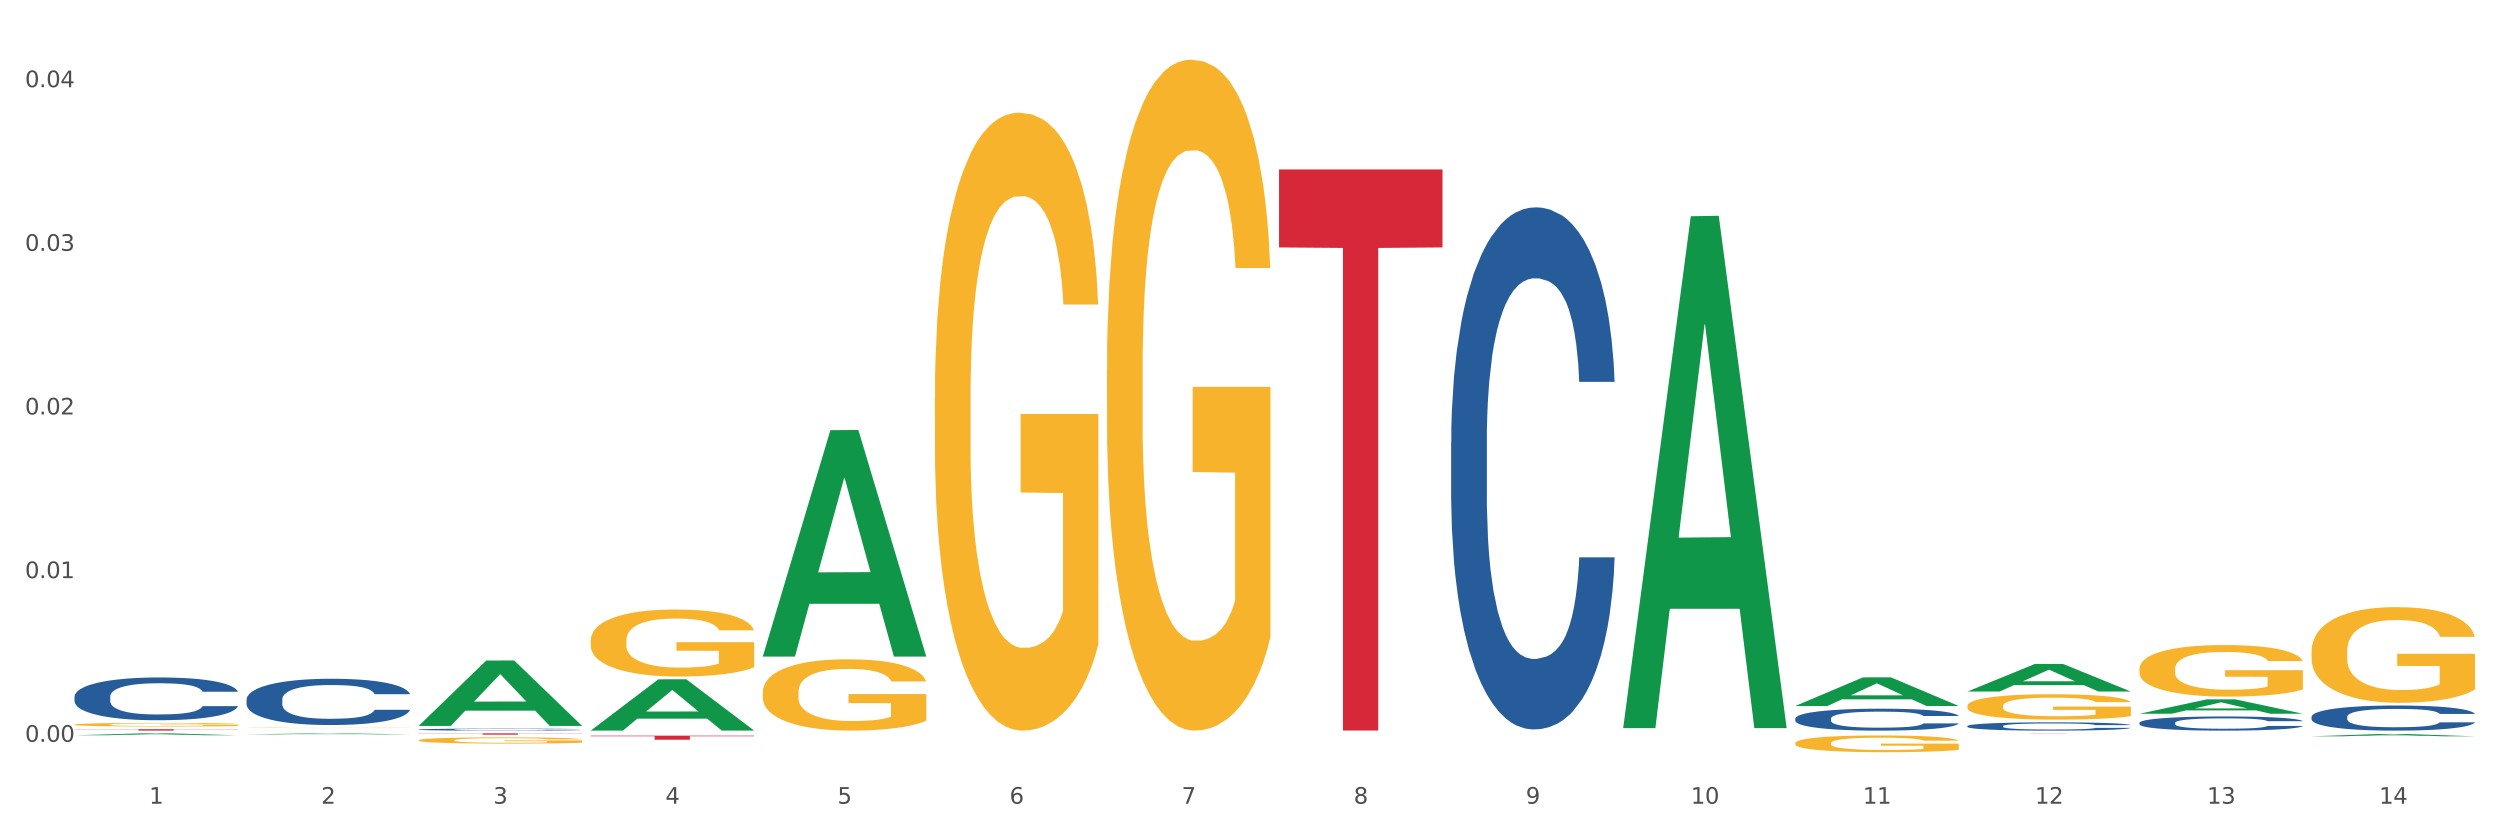
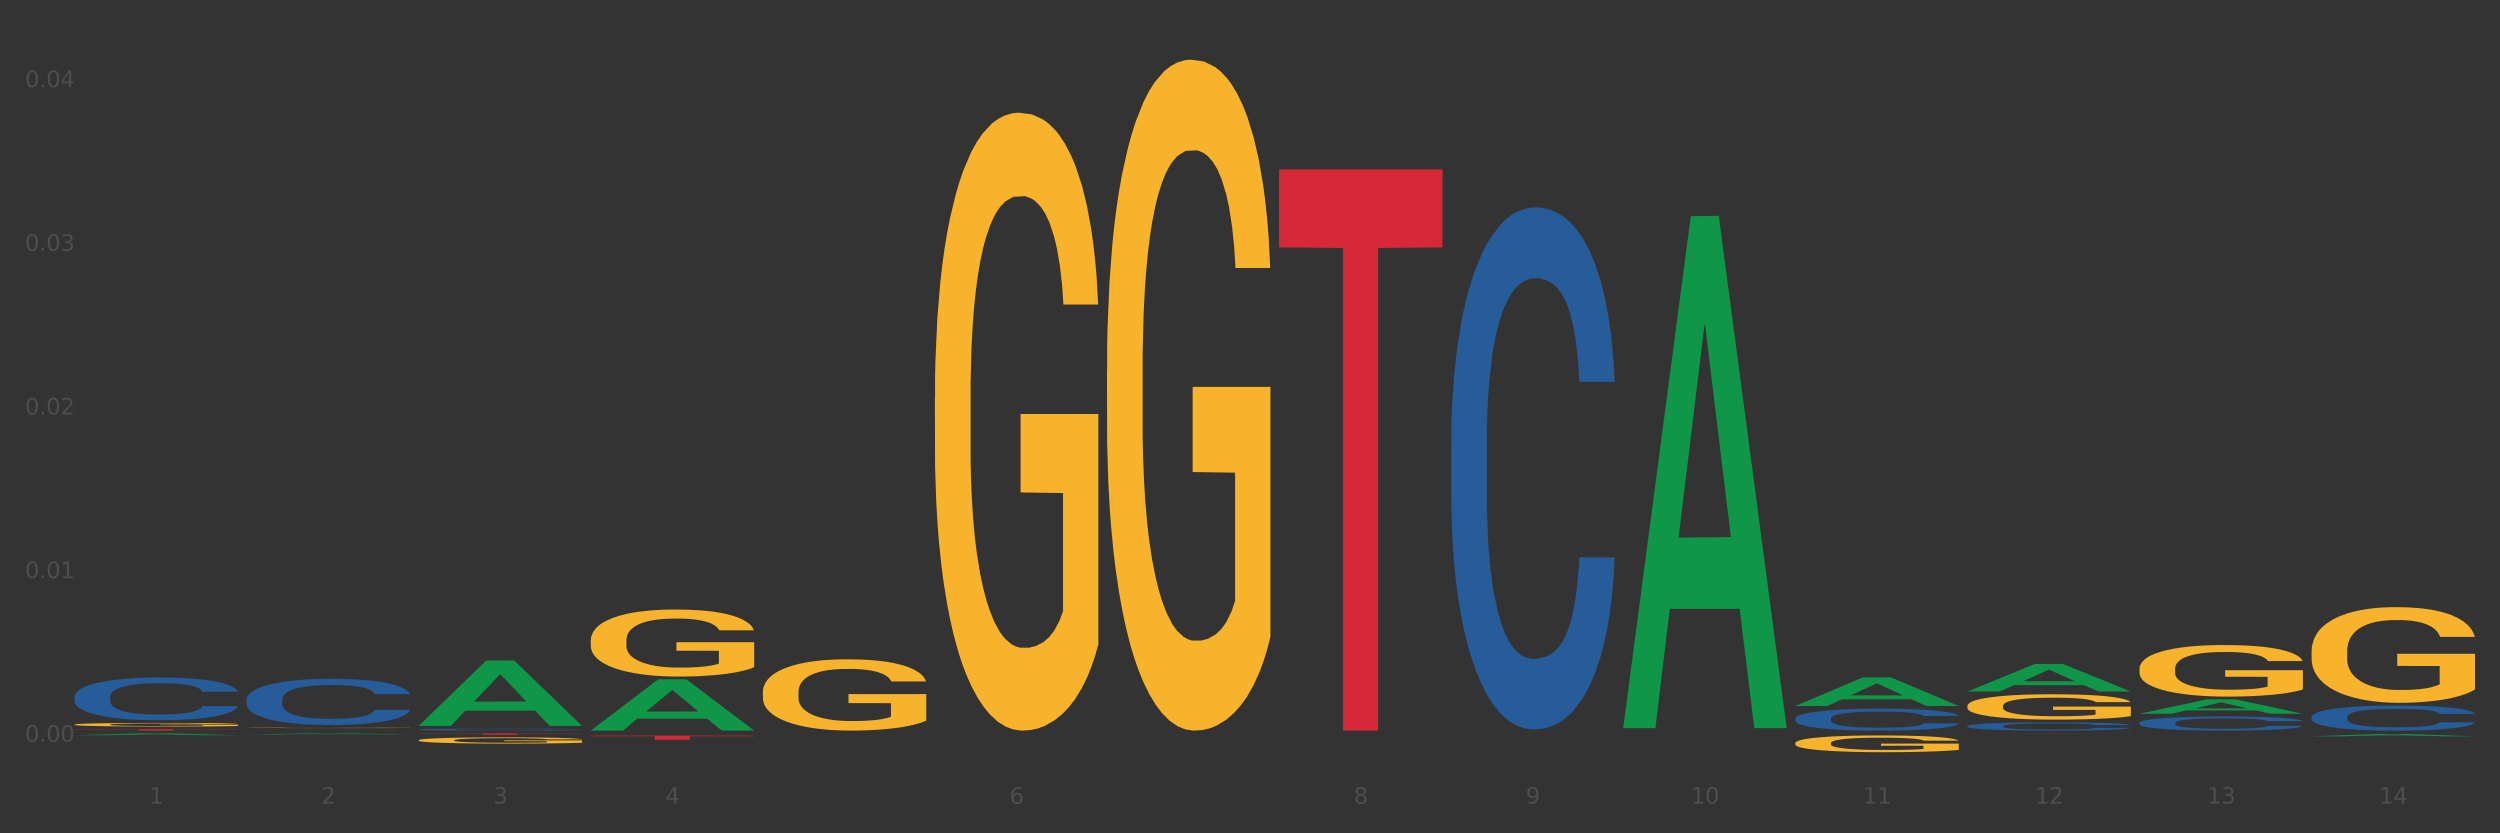
<svg xmlns="http://www.w3.org/2000/svg" xmlns:xlink="http://www.w3.org/1999/xlink" width="1080pt" height="360pt" viewBox="0 0 1080 360" version="1.1">
  <rect x="0" y="0" width="1080" height="360" fill="#333333" stroke="none" />
  <defs>
    <style type="text/css">*{stroke-linejoin: round; stroke-linecap: butt}</style>
  </defs>
  <g id="figure_1">
    <g id="patch_1">
-       <path d="M 0 360  L 1080 360  L 1080 0  L 0 0  z " style="fill: #ffffff; stroke: #ffffff; stroke-linejoin: miter" />
-     </g>
+       </g>
    <g id="axes_1">
      <g id="matplotlib.axis_1">
        <g id="xtick_1">
          <g id="text_1">
            <g style="fill: #4d4d4d" transform="translate(64.432 347.204) scale(0.096 -0.096)">
              <defs>
                <path id="DejaVuSans-31" d="M 794 531  L 1825 531  L 1825 4091  L 703 3866  L 703 4441  L 1819 4666  L 2450 4666  L 2450 531  L 3481 531  L 3481 0  L 794 0  L 794 531  z " transform="scale(0.016)" />
              </defs>
              <use xlink:href="#DejaVuSans-31" />
            </g>
          </g>
        </g>
        <g id="xtick_2">
          <g id="text_2">
            <g style="fill: #4d4d4d" transform="translate(138.771 347.204) scale(0.096 -0.096)">
              <defs>
                <path id="DejaVuSans-32" d="M 1228 531  L 3431 531  L 3431 0  L 469 0  L 469 531  Q 828 903 1448 1529  Q 2069 2156 2228 2338  Q 2531 2678 2651 2914  Q 2772 3150 2772 3378  Q 2772 3750 2511 3984  Q 2250 4219 1831 4219  Q 1534 4219 1204 4116  Q 875 4013 500 3803  L 500 4441  Q 881 4594 1212 4672  Q 1544 4750 1819 4750  Q 2544 4750 2975 4387  Q 3406 4025 3406 3419  Q 3406 3131 3298 2873  Q 3191 2616 2906 2266  Q 2828 2175 2409 1742  Q 1991 1309 1228 531  z " transform="scale(0.016)" />
              </defs>
              <use xlink:href="#DejaVuSans-32" />
            </g>
          </g>
        </g>
        <g id="xtick_3">
          <g id="text_3">
            <g style="fill: #4d4d4d" transform="translate(213.109 347.204) scale(0.096 -0.096)">
              <defs>
                <path id="DejaVuSans-33" d="M 2597 2516  Q 3050 2419 3304 2112  Q 3559 1806 3559 1356  Q 3559 666 3084 287  Q 2609 -91 1734 -91  Q 1441 -91 1130 -33  Q 819 25 488 141  L 488 750  Q 750 597 1062 519  Q 1375 441 1716 441  Q 2309 441 2620 675  Q 2931 909 2931 1356  Q 2931 1769 2642 2001  Q 2353 2234 1838 2234  L 1294 2234  L 1294 2753  L 1863 2753  Q 2328 2753 2575 2939  Q 2822 3125 2822 3475  Q 2822 3834 2567 4026  Q 2313 4219 1838 4219  Q 1578 4219 1281 4162  Q 984 4106 628 3988  L 628 4550  Q 988 4650 1302 4700  Q 1616 4750 1894 4750  Q 2613 4750 3031 4423  Q 3450 4097 3450 3541  Q 3450 3153 3228 2886  Q 3006 2619 2597 2516  z " transform="scale(0.016)" />
              </defs>
              <use xlink:href="#DejaVuSans-33" />
            </g>
          </g>
        </g>
        <g id="xtick_4">
          <g id="text_4">
            <g style="fill: #4d4d4d" transform="translate(287.448 347.204) scale(0.096 -0.096)">
              <defs>
                <path id="DejaVuSans-34" d="M 2419 4116  L 825 1625  L 2419 1625  L 2419 4116  z M 2253 4666  L 3047 4666  L 3047 1625  L 3713 1625  L 3713 1100  L 3047 1100  L 3047 0  L 2419 0  L 2419 1100  L 313 1100  L 313 1709  L 2253 4666  z " transform="scale(0.016)" />
              </defs>
              <use xlink:href="#DejaVuSans-34" />
            </g>
          </g>
        </g>
        <g id="xtick_5">
          <g id="text_5">
            <g style="fill: #4d4d4d" transform="translate(361.787 347.204) scale(0.096 -0.096)">
              <defs>
-                 <path id="DejaVuSans-35" d="M 691 4666  L 3169 4666  L 3169 4134  L 1269 4134  L 1269 2991  Q 1406 3038 1543 3061  Q 1681 3084 1819 3084  Q 2600 3084 3056 2656  Q 3513 2228 3513 1497  Q 3513 744 3044 326  Q 2575 -91 1722 -91  Q 1428 -91 1123 -41  Q 819 9 494 109  L 494 744  Q 775 591 1075 516  Q 1375 441 1709 441  Q 2250 441 2565 725  Q 2881 1009 2881 1497  Q 2881 1984 2565 2268  Q 2250 2553 1709 2553  Q 1456 2553 1204 2497  Q 953 2441 691 2322  L 691 4666  z " transform="scale(0.016)" />
-               </defs>
+                 </defs>
              <use xlink:href="#DejaVuSans-35" />
            </g>
          </g>
        </g>
        <g id="xtick_6">
          <g id="text_6">
            <g style="fill: #4d4d4d" transform="translate(436.125 347.204) scale(0.096 -0.096)">
              <defs>
                <path id="DejaVuSans-36" d="M 2113 2584  Q 1688 2584 1439 2293  Q 1191 2003 1191 1497  Q 1191 994 1439 701  Q 1688 409 2113 409  Q 2538 409 2786 701  Q 3034 994 3034 1497  Q 3034 2003 2786 2293  Q 2538 2584 2113 2584  z M 3366 4563  L 3366 3988  Q 3128 4100 2886 4159  Q 2644 4219 2406 4219  Q 1781 4219 1451 3797  Q 1122 3375 1075 2522  Q 1259 2794 1537 2939  Q 1816 3084 2150 3084  Q 2853 3084 3261 2657  Q 3669 2231 3669 1497  Q 3669 778 3244 343  Q 2819 -91 2113 -91  Q 1303 -91 875 529  Q 447 1150 447 2328  Q 447 3434 972 4092  Q 1497 4750 2381 4750  Q 2619 4750 2861 4703  Q 3103 4656 3366 4563  z " transform="scale(0.016)" />
              </defs>
              <use xlink:href="#DejaVuSans-36" />
            </g>
          </g>
        </g>
        <g id="xtick_7">
          <g id="text_7">
            <g style="fill: #4d4d4d" transform="translate(510.464 347.204) scale(0.096 -0.096)">
              <defs>
-                 <path id="DejaVuSans-37" d="M 525 4666  L 3525 4666  L 3525 4397  L 1831 0  L 1172 0  L 2766 4134  L 525 4134  L 525 4666  z " transform="scale(0.016)" />
-               </defs>
+                 </defs>
              <use xlink:href="#DejaVuSans-37" />
            </g>
          </g>
        </g>
        <g id="xtick_8">
          <g id="text_8">
            <g style="fill: #4d4d4d" transform="translate(584.803 347.204) scale(0.096 -0.096)">
              <defs>
                <path id="DejaVuSans-38" d="M 2034 2216  Q 1584 2216 1326 1975  Q 1069 1734 1069 1313  Q 1069 891 1326 650  Q 1584 409 2034 409  Q 2484 409 2743 651  Q 3003 894 3003 1313  Q 3003 1734 2745 1975  Q 2488 2216 2034 2216  z M 1403 2484  Q 997 2584 770 2862  Q 544 3141 544 3541  Q 544 4100 942 4425  Q 1341 4750 2034 4750  Q 2731 4750 3128 4425  Q 3525 4100 3525 3541  Q 3525 3141 3298 2862  Q 3072 2584 2669 2484  Q 3125 2378 3379 2068  Q 3634 1759 3634 1313  Q 3634 634 3220 271  Q 2806 -91 2034 -91  Q 1263 -91 848 271  Q 434 634 434 1313  Q 434 1759 690 2068  Q 947 2378 1403 2484  z M 1172 3481  Q 1172 3119 1398 2916  Q 1625 2713 2034 2713  Q 2441 2713 2670 2916  Q 2900 3119 2900 3481  Q 2900 3844 2670 4047  Q 2441 4250 2034 4250  Q 1625 4250 1398 4047  Q 1172 3844 1172 3481  z " transform="scale(0.016)" />
              </defs>
              <use xlink:href="#DejaVuSans-38" />
            </g>
          </g>
        </g>
        <g id="xtick_9">
          <g id="text_9">
            <g style="fill: #4d4d4d" transform="translate(659.142 347.204) scale(0.096 -0.096)">
              <defs>
                <path id="DejaVuSans-39" d="M 703 97  L 703 672  Q 941 559 1184 500  Q 1428 441 1663 441  Q 2288 441 2617 861  Q 2947 1281 2994 2138  Q 2813 1869 2534 1725  Q 2256 1581 1919 1581  Q 1219 1581 811 2004  Q 403 2428 403 3163  Q 403 3881 828 4315  Q 1253 4750 1959 4750  Q 2769 4750 3195 4129  Q 3622 3509 3622 2328  Q 3622 1225 3098 567  Q 2575 -91 1691 -91  Q 1453 -91 1209 -44  Q 966 3 703 97  z M 1959 2075  Q 2384 2075 2632 2365  Q 2881 2656 2881 3163  Q 2881 3666 2632 3958  Q 2384 4250 1959 4250  Q 1534 4250 1286 3958  Q 1038 3666 1038 3163  Q 1038 2656 1286 2365  Q 1534 2075 1959 2075  z " transform="scale(0.016)" />
              </defs>
              <use xlink:href="#DejaVuSans-39" />
            </g>
          </g>
        </g>
        <g id="xtick_10">
          <g id="text_10">
            <g style="fill: #4d4d4d" transform="translate(730.426 347.204) scale(0.096 -0.096)">
              <defs>
                <path id="DejaVuSans-30" d="M 2034 4250  Q 1547 4250 1301 3770  Q 1056 3291 1056 2328  Q 1056 1369 1301 889  Q 1547 409 2034 409  Q 2525 409 2770 889  Q 3016 1369 3016 2328  Q 3016 3291 2770 3770  Q 2525 4250 2034 4250  z M 2034 4750  Q 2819 4750 3233 4129  Q 3647 3509 3647 2328  Q 3647 1150 3233 529  Q 2819 -91 2034 -91  Q 1250 -91 836 529  Q 422 1150 422 2328  Q 422 3509 836 4129  Q 1250 4750 2034 4750  z " transform="scale(0.016)" />
              </defs>
              <use xlink:href="#DejaVuSans-31" />
              <use xlink:href="#DejaVuSans-30" transform="translate(63.623 0)" />
            </g>
          </g>
        </g>
        <g id="xtick_11">
          <g id="text_11">
            <g style="fill: #4d4d4d" transform="translate(804.765 347.204) scale(0.096 -0.096)">
              <use xlink:href="#DejaVuSans-31" />
              <use xlink:href="#DejaVuSans-31" transform="translate(63.623 0)" />
            </g>
          </g>
        </g>
        <g id="xtick_12">
          <g id="text_12">
            <g style="fill: #4d4d4d" transform="translate(879.104 347.204) scale(0.096 -0.096)">
              <use xlink:href="#DejaVuSans-31" />
              <use xlink:href="#DejaVuSans-32" transform="translate(63.623 0)" />
            </g>
          </g>
        </g>
        <g id="xtick_13">
          <g id="text_13">
            <g style="fill: #4d4d4d" transform="translate(953.442 347.204) scale(0.096 -0.096)">
              <use xlink:href="#DejaVuSans-31" />
              <use xlink:href="#DejaVuSans-33" transform="translate(63.623 0)" />
            </g>
          </g>
        </g>
        <g id="xtick_14">
          <g id="text_14">
            <g style="fill: #4d4d4d" transform="translate(1027.781 347.204) scale(0.096 -0.096)">
              <use xlink:href="#DejaVuSans-31" />
              <use xlink:href="#DejaVuSans-34" transform="translate(63.623 0)" />
            </g>
          </g>
        </g>
        <g id="xtick_15" />
        <g id="xtick_16" />
        <g id="xtick_17" />
        <g id="xtick_18" />
        <g id="xtick_19" />
        <g id="xtick_20" />
        <g id="xtick_21" />
        <g id="xtick_22" />
        <g id="xtick_23" />
        <g id="xtick_24" />
        <g id="xtick_25" />
        <g id="xtick_26" />
        <g id="xtick_27" />
      </g>
      <g id="matplotlib.axis_2">
        <g id="ytick_1">
          <g id="text_15">
            <g style="fill: #4d4d4d" transform="translate(10.8 320.446) scale(0.096 -0.096)">
              <defs>
                <path id="DejaVuSans-2e" d="M 684 794  L 1344 794  L 1344 0  L 684 0  L 684 794  z " transform="scale(0.016)" />
              </defs>
              <use xlink:href="#DejaVuSans-30" />
              <use xlink:href="#DejaVuSans-2e" transform="translate(63.623 0)" />
              <use xlink:href="#DejaVuSans-30" transform="translate(95.41 0)" />
              <use xlink:href="#DejaVuSans-30" transform="translate(159.033 0)" />
            </g>
          </g>
        </g>
        <g id="ytick_2">
          <g id="text_16">
            <g style="fill: #4d4d4d" transform="translate(10.8 249.75) scale(0.096 -0.096)">
              <use xlink:href="#DejaVuSans-30" />
              <use xlink:href="#DejaVuSans-2e" transform="translate(63.623 0)" />
              <use xlink:href="#DejaVuSans-30" transform="translate(95.41 0)" />
              <use xlink:href="#DejaVuSans-31" transform="translate(159.033 0)" />
            </g>
          </g>
        </g>
        <g id="ytick_3">
          <g id="text_17">
            <g style="fill: #4d4d4d" transform="translate(10.8 179.054) scale(0.096 -0.096)">
              <use xlink:href="#DejaVuSans-30" />
              <use xlink:href="#DejaVuSans-2e" transform="translate(63.623 0)" />
              <use xlink:href="#DejaVuSans-30" transform="translate(95.41 0)" />
              <use xlink:href="#DejaVuSans-32" transform="translate(159.033 0)" />
            </g>
          </g>
        </g>
        <g id="ytick_4">
          <g id="text_18">
            <g style="fill: #4d4d4d" transform="translate(10.8 108.358) scale(0.096 -0.096)">
              <use xlink:href="#DejaVuSans-30" />
              <use xlink:href="#DejaVuSans-2e" transform="translate(63.623 0)" />
              <use xlink:href="#DejaVuSans-30" transform="translate(95.41 0)" />
              <use xlink:href="#DejaVuSans-33" transform="translate(159.033 0)" />
            </g>
          </g>
        </g>
        <g id="ytick_5">
          <g id="text_19">
            <g style="fill: #4d4d4d" transform="translate(10.8 37.662) scale(0.096 -0.096)">
              <use xlink:href="#DejaVuSans-30" />
              <use xlink:href="#DejaVuSans-2e" transform="translate(63.623 0)" />
              <use xlink:href="#DejaVuSans-30" transform="translate(95.41 0)" />
              <use xlink:href="#DejaVuSans-34" transform="translate(159.033 0)" />
            </g>
          </g>
        </g>
        <g id="ytick_6" />
        <g id="ytick_7" />
        <g id="ytick_8" />
        <g id="ytick_9" />
      </g>
      <g id="PolyCollection_1">
        <path d="M 32.175 317.638  L 32.248 317.637  L 61.37 316.799  L 73.456 316.798  L 102.797 317.639  L 88.818 317.639  L 82.484 317.444  L 52.415 317.444  L 52.197 317.447  L 46.081 317.639  L 32.175 317.639  L 32.175 317.638  L 56.201 317.327  L 78.698 317.326  L 67.559 316.978  L 67.413 316.976  L 67.267 316.978  L 56.128 317.326  L 56.201 317.327  L 32.175 317.638  z " clip-path="url(#p81ee737b66)" style="fill: #109648" />
        <path d="M 180.852 316.798  L 251.474 316.798  L 251.474 316.879  L 223.694 316.88  L 223.694 317.381  L 208.465 317.381  L 208.465 316.88  L 180.852 316.879  L 180.852 316.799  L 180.852 316.798  z " clip-path="url(#p81ee737b66)" style="fill: #d62839" />
        <path d="M 32.175 315.02  L 102.797 315.02  L 102.797 315.106  L 75.017 315.106  L 75.017 315.634  L 59.788 315.634  L 59.788 315.106  L 32.175 315.106  L 32.175 315.021  L 32.175 315.02  z " clip-path="url(#p81ee737b66)" style="fill: #d62839" />
        <path d="M 998.578 281.382  L 998.662 281.344  L 998.662 279.985  L 998.828 278.815  L 999.662 275.984  L 1000.913 273.644  L 1001.83 272.398  L 1002.747 271.379  L 1003.831 270.36  L 1005.165 269.303  L 1007.583 267.756  L 1009.084 266.963  L 1010.918 266.133  L 1014.253 264.925  L 1016.671 264.246  L 1019.173 263.679  L 1023.258 263  L 1025.926 262.698  L 1028.761 262.472  L 1032.18 262.321  L 1034.765 262.283  L 1040.434 262.396  L 1045.27 262.736  L 1047.605 263  L 1050.607 263.453  L 1052.191 263.755  L 1054.775 264.359  L 1057.444 265.151  L 1059.278 265.831  L 1062.029 267.114  L 1064.114 268.397  L 1066.032 269.983  L 1067.032 271.077  L 1067.783 272.096  L 1068.45 273.267  L 1069.117 275.116  L 1054.108 275.116  L 1053.525 273.795  L 1052.608 272.549  L 1051.274 271.342  L 1050.106 270.587  L 1048.105 269.643  L 1046.271 269.039  L 1044.353 268.586  L 1042.019 268.209  L 1040.184 268.02  L 1037.599 267.869  L 1032.513 267.907  L 1029.095 268.209  L 1026.76 268.586  L 1025.259 268.926  L 1023.925 269.303  L 1022.425 269.832  L 1020.674 270.624  L 1019.423 271.342  L 1018.172 272.247  L 1017.172 273.153  L 1016.255 274.21  L 1015.504 275.343  L 1014.92 276.513  L 1014.42 277.947  L 1014.003 280.325  L 1014.003 285.496  L 1014.17 286.666  L 1014.587 288.214  L 1015.087 289.384  L 1015.921 290.78  L 1016.671 291.724  L 1018.089 293.083  L 1019.673 294.215  L 1020.924 294.932  L 1022.174 295.536  L 1024.342 296.367  L 1026.76 297.046  L 1028.845 297.461  L 1031.68 297.839  L 1033.597 297.99  L 1035.265 298.065  L 1039.35 298.065  L 1042.269 297.952  L 1045.52 297.688  L 1048.022 297.348  L 1050.106 296.933  L 1052.441 296.253  L 1053.942 295.612  L 1053.942 287.723  L 1035.598 287.685  L 1035.598 282.439  L 1069.2 282.439  L 1069.2 297.839  L 1067.783 298.631  L 1066.198 299.348  L 1064.531 299.99  L 1062.029 300.783  L 1059.028 301.538  L 1056.36 302.066  L 1053.525 302.519  L 1050.19 302.934  L 1045.854 303.312  L 1043.186 303.463  L 1039.851 303.576  L 1035.932 303.614  L 1032.513 303.538  L 1029.178 303.349  L 1025.676 303.01  L 1022.258 302.519  L 1019.673 302.028  L 1017.088 301.424  L 1014.337 300.632  L 1012.169 299.877  L 1010.501 299.197  L 1008.667 298.329  L 1006.666 297.197  L 1005.165 296.178  L 1003.831 295.121  L 1002.414 293.762  L 1001.413 292.592  L 1000.413 291.12  L 999.829 290.025  L 999.162 288.327  L 998.662 285.949  L 998.578 281.382  z " clip-path="url(#p81ee737b66)" style="fill: #f7b32b" />
        <path d="M 924.24 288.953  L 924.323 288.932  L 924.323 288.2  L 924.49 287.569  L 925.323 286.044  L 926.574 284.782  L 927.491 284.111  L 928.408 283.562  L 929.492 283.013  L 930.826 282.443  L 933.244 281.609  L 934.745 281.182  L 936.58 280.734  L 939.915 280.083  L 942.333 279.717  L 944.834 279.412  L 948.92 279.046  L 951.588 278.883  L 954.423 278.761  L 957.841 278.68  L 960.426 278.659  L 966.096 278.72  L 970.932 278.903  L 973.266 279.046  L 976.268 279.29  L 977.852 279.453  L 980.437 279.778  L 983.105 280.205  L 984.939 280.572  L 987.691 281.263  L 989.775 281.955  L 991.693 282.809  L 992.693 283.399  L 993.444 283.948  L 994.111 284.579  L 994.778 285.576  L 979.77 285.576  L 979.186 284.864  L 978.269 284.193  L 976.935 283.542  L 975.768 283.135  L 973.766 282.626  L 971.932 282.301  L 970.014 282.057  L 967.68 281.853  L 965.845 281.751  L 963.261 281.67  L 958.175 281.69  L 954.756 281.853  L 952.422 282.057  L 950.921 282.24  L 949.587 282.443  L 948.086 282.728  L 946.335 283.155  L 945.084 283.542  L 943.834 284.03  L 942.833 284.518  L 941.916 285.088  L 941.165 285.698  L 940.582 286.328  L 940.081 287.101  L 939.665 288.383  L 939.665 291.17  L 939.831 291.801  L 940.248 292.635  L 940.749 293.265  L 941.582 294.018  L 942.333 294.526  L 943.75 295.259  L 945.334 295.869  L 946.585 296.256  L 947.836 296.581  L 950.004 297.029  L 952.422 297.395  L 954.506 297.619  L 957.341 297.822  L 959.259 297.903  L 960.926 297.944  L 965.012 297.944  L 967.93 297.883  L 971.182 297.741  L 973.683 297.558  L 975.768 297.334  L 978.102 296.968  L 979.603 296.622  L 979.603 292.37  L 961.26 292.35  L 961.26 289.522  L 994.861 289.522  L 994.861 297.822  L 993.444 298.249  L 991.86 298.636  L 990.192 298.981  L 987.691 299.409  L 984.689 299.816  L 982.021 300.1  L 979.186 300.344  L 975.851 300.568  L 971.515 300.772  L 968.847 300.853  L 965.512 300.914  L 961.593 300.934  L 958.175 300.894  L 954.84 300.792  L 951.338 300.609  L 947.919 300.344  L 945.334 300.08  L 942.75 299.754  L 939.998 299.327  L 937.83 298.92  L 936.163 298.554  L 934.328 298.086  L 932.327 297.476  L 930.826 296.927  L 929.492 296.357  L 928.075 295.625  L 927.074 294.994  L 926.074 294.201  L 925.49 293.611  L 924.823 292.696  L 924.323 291.414  L 924.24 288.953  z " clip-path="url(#p81ee737b66)" style="fill: #f7b32b" />
        <path d="M 849.901 304.985  L 849.984 304.975  L 849.984 304.615  L 850.151 304.305  L 850.985 303.554  L 852.235 302.933  L 853.153 302.603  L 854.07 302.333  L 855.154 302.062  L 856.488 301.782  L 858.906 301.372  L 860.407 301.161  L 862.241 300.941  L 865.576 300.621  L 867.994 300.441  L 870.495 300.291  L 874.581 300.11  L 877.249 300.03  L 880.084 299.97  L 883.502 299.93  L 886.087 299.92  L 891.757 299.95  L 896.593 300.04  L 898.927 300.11  L 901.929 300.231  L 903.513 300.311  L 906.098 300.471  L 908.766 300.681  L 910.601 300.861  L 913.352 301.201  L 915.436 301.542  L 917.354 301.962  L 918.355 302.253  L 919.105 302.523  L 919.772 302.833  L 920.439 303.324  L 905.431 303.324  L 904.847 302.973  L 903.93 302.643  L 902.596 302.323  L 901.429 302.122  L 899.428 301.872  L 897.593 301.712  L 895.676 301.592  L 893.341 301.492  L 891.507 301.442  L 888.922 301.402  L 883.836 301.412  L 880.417 301.492  L 878.083 301.592  L 876.582 301.682  L 875.248 301.782  L 873.747 301.922  L 871.996 302.132  L 870.745 302.323  L 869.495 302.563  L 868.494 302.803  L 867.577 303.083  L 866.827 303.384  L 866.243 303.694  L 865.743 304.074  L 865.326 304.705  L 865.326 306.076  L 865.493 306.387  L 865.91 306.797  L 866.41 307.107  L 867.244 307.478  L 867.994 307.728  L 869.411 308.088  L 870.996 308.389  L 872.246 308.579  L 873.497 308.739  L 875.665 308.959  L 878.083 309.139  L 880.167 309.249  L 883.002 309.35  L 884.92 309.39  L 886.587 309.41  L 890.673 309.41  L 893.591 309.38  L 896.843 309.309  L 899.344 309.219  L 901.429 309.109  L 903.763 308.929  L 905.264 308.759  L 905.264 306.667  L 886.921 306.657  L 886.921 305.265  L 920.523 305.265  L 920.523 309.35  L 919.105 309.56  L 917.521 309.75  L 915.853 309.92  L 913.352 310.13  L 910.35 310.33  L 907.682 310.471  L 904.847 310.591  L 901.512 310.701  L 897.177 310.801  L 894.508 310.841  L 891.173 310.871  L 887.254 310.881  L 883.836 310.861  L 880.501 310.811  L 876.999 310.721  L 873.58 310.591  L 870.996 310.461  L 868.411 310.3  L 865.659 310.09  L 863.492 309.89  L 861.824 309.71  L 859.99 309.48  L 857.989 309.179  L 856.488 308.909  L 855.154 308.629  L 853.736 308.268  L 852.736 307.958  L 851.735 307.568  L 851.151 307.277  L 850.484 306.827  L 849.984 306.196  L 849.901 304.985  z " clip-path="url(#p81ee737b66)" style="fill: #f7b32b" />
        <path d="M 775.562 321.059  L 775.645 321.053  L 775.645 320.815  L 775.812 320.61  L 776.646 320.115  L 777.897 319.705  L 778.814 319.487  L 779.731 319.309  L 780.815 319.13  L 782.149 318.946  L 784.567 318.675  L 786.068 318.536  L 787.902 318.391  L 791.237 318.179  L 793.655 318.06  L 796.157 317.961  L 800.242 317.842  L 802.91 317.79  L 805.745 317.75  L 809.164 317.724  L 811.748 317.717  L 817.418 317.737  L 822.254 317.796  L 824.589 317.842  L 827.59 317.922  L 829.175 317.975  L 831.759 318.08  L 834.427 318.219  L 836.262 318.338  L 839.013 318.562  L 841.098 318.787  L 843.015 319.064  L 844.016 319.256  L 844.766 319.434  L 845.433 319.639  L 846.1 319.963  L 831.092 319.963  L 830.509 319.732  L 829.592 319.514  L 828.257 319.302  L 827.09 319.17  L 825.089 319.005  L 823.255 318.899  L 821.337 318.82  L 819.002 318.754  L 817.168 318.721  L 814.583 318.695  L 809.497 318.701  L 806.079 318.754  L 803.744 318.82  L 802.243 318.879  L 800.909 318.946  L 799.408 319.038  L 797.657 319.177  L 796.407 319.302  L 795.156 319.461  L 794.156 319.619  L 793.238 319.804  L 792.488 320.002  L 791.904 320.207  L 791.404 320.458  L 790.987 320.874  L 790.987 321.779  L 791.154 321.984  L 791.571 322.255  L 792.071 322.459  L 792.905 322.704  L 793.655 322.869  L 795.073 323.107  L 796.657 323.305  L 797.908 323.43  L 799.158 323.536  L 801.326 323.681  L 803.744 323.8  L 805.829 323.873  L 808.663 323.939  L 810.581 323.965  L 812.249 323.979  L 816.334 323.979  L 819.253 323.959  L 822.504 323.913  L 825.006 323.853  L 827.09 323.78  L 829.425 323.662  L 830.926 323.549  L 830.926 322.169  L 812.582 322.162  L 812.582 321.244  L 846.184 321.244  L 846.184 323.939  L 844.766 324.078  L 843.182 324.203  L 841.515 324.315  L 839.013 324.454  L 836.012 324.586  L 833.344 324.679  L 830.509 324.758  L 827.174 324.831  L 822.838 324.897  L 820.17 324.923  L 816.835 324.943  L 812.916 324.95  L 809.497 324.936  L 806.162 324.903  L 802.66 324.844  L 799.242 324.758  L 796.657 324.672  L 794.072 324.566  L 791.321 324.428  L 789.153 324.296  L 787.485 324.177  L 785.651 324.025  L 783.65 323.827  L 782.149 323.648  L 780.815 323.463  L 779.398 323.226  L 778.397 323.021  L 777.396 322.763  L 776.813 322.572  L 776.146 322.274  L 775.645 321.858  L 775.562 321.059  z " clip-path="url(#p81ee737b66)" style="fill: #f7b32b" />
        <path d="M 478.207 159.711  L 478.291 159.446  L 478.291 149.916  L 478.457 141.709  L 479.291 121.855  L 480.542 105.442  L 481.459 96.706  L 482.376 89.558  L 483.46 82.411  L 484.794 74.998  L 487.212 64.145  L 488.713 58.585  L 490.547 52.762  L 493.882 44.29  L 496.3 39.525  L 498.802 35.554  L 502.887 30.789  L 505.555 28.671  L 508.39 27.083  L 511.809 26.024  L 514.394 25.759  L 520.063 26.554  L 524.899 28.936  L 527.234 30.789  L 530.236 33.966  L 531.82 36.084  L 534.405 40.319  L 537.073 45.879  L 538.907 50.644  L 541.658 59.644  L 543.743 68.645  L 545.661 79.764  L 546.661 87.441  L 547.412 94.588  L 548.079 102.795  L 548.746 115.766  L 533.737 115.766  L 533.154 106.501  L 532.237 97.765  L 530.903 89.294  L 529.735 83.999  L 527.734 77.381  L 525.9 73.145  L 523.982 69.969  L 521.648 67.321  L 519.813 65.998  L 517.228 64.939  L 512.142 65.204  L 508.724 67.321  L 506.389 69.969  L 504.888 72.351  L 503.554 74.998  L 502.054 78.705  L 500.303 84.264  L 499.052 89.294  L 497.801 95.647  L 496.801 102  L 495.884 109.413  L 495.133 117.355  L 494.549 125.561  L 494.049 135.621  L 493.632 152.298  L 493.632 188.566  L 493.799 196.772  L 494.216 207.626  L 494.716 215.833  L 495.55 225.627  L 496.3 232.246  L 497.718 241.776  L 499.302 249.717  L 500.553 254.747  L 501.803 258.983  L 503.971 264.807  L 506.389 269.572  L 508.474 272.484  L 511.309 275.131  L 513.226 276.19  L 514.894 276.719  L 518.979 276.719  L 521.898 275.925  L 525.149 274.072  L 527.651 271.69  L 529.735 268.778  L 532.07 264.013  L 533.571 259.512  L 533.571 204.185  L 515.227 203.92  L 515.227 167.123  L 548.829 167.123  L 548.829 275.131  L 547.412 280.69  L 545.827 285.72  L 544.16 290.22  L 541.658 295.78  L 538.657 301.074  L 535.989 304.78  L 533.154 307.957  L 529.819 310.869  L 525.483 313.516  L 522.815 314.575  L 519.48 315.369  L 515.561 315.634  L 512.142 315.105  L 508.807 313.781  L 505.305 311.398  L 501.887 307.957  L 499.302 304.516  L 496.717 300.28  L 493.966 294.721  L 491.798 289.426  L 490.13 284.661  L 488.296 278.573  L 486.295 270.631  L 484.794 263.483  L 483.46 256.071  L 482.043 246.541  L 481.042 238.334  L 480.042 228.01  L 479.458 220.333  L 478.791 208.42  L 478.291 191.742  L 478.207 159.711  z " clip-path="url(#p81ee737b66)" style="fill: #f7b32b" />
        <path d="M 403.869 172.029  L 403.952 171.786  L 403.952 163.009  L 404.119 155.451  L 404.952 137.166  L 406.203 122.05  L 407.12 114.004  L 408.037 107.422  L 409.121 100.839  L 410.455 94.012  L 412.873 84.017  L 414.374 78.897  L 416.209 73.533  L 419.544 65.731  L 421.962 61.343  L 424.463 57.686  L 428.549 53.297  L 431.217 51.347  L 434.052 49.884  L 437.47 48.909  L 440.055 48.665  L 445.725 49.397  L 450.561 51.591  L 452.895 53.297  L 455.897 56.223  L 457.481 58.173  L 460.066 62.074  L 462.734 67.194  L 464.568 71.583  L 467.32 79.872  L 469.404 88.161  L 471.322 98.401  L 472.322 105.471  L 473.073 112.054  L 473.74 119.612  L 474.407 131.558  L 459.399 131.558  L 458.815 123.025  L 457.898 114.98  L 456.564 107.178  L 455.397 102.302  L 453.396 96.207  L 451.561 92.306  L 449.643 89.38  L 447.309 86.942  L 445.475 85.723  L 442.89 84.748  L 437.804 84.992  L 434.385 86.942  L 432.051 89.38  L 430.55 91.574  L 429.216 94.012  L 427.715 97.426  L 425.964 102.546  L 424.713 107.178  L 423.463 113.029  L 422.462 118.88  L 421.545 125.707  L 420.794 133.021  L 420.211 140.579  L 419.711 149.843  L 419.294 165.203  L 419.294 198.604  L 419.46 206.162  L 419.877 216.158  L 420.378 223.716  L 421.211 232.736  L 421.962 238.831  L 423.379 247.608  L 424.963 254.922  L 426.214 259.555  L 427.465 263.455  L 429.633 268.819  L 432.051 273.208  L 434.135 275.889  L 436.97 278.327  L 438.888 279.303  L 440.555 279.79  L 444.641 279.79  L 447.559 279.059  L 450.811 277.352  L 453.312 275.158  L 455.397 272.476  L 457.731 268.088  L 459.232 263.943  L 459.232 212.988  L 440.889 212.744  L 440.889 178.856  L 474.49 178.856  L 474.49 278.327  L 473.073 283.447  L 471.489 288.079  L 469.821 292.224  L 467.32 297.344  L 464.318 302.22  L 461.65 305.633  L 458.815 308.559  L 455.48 311.241  L 451.144 313.679  L 448.476 314.654  L 445.141 315.385  L 441.222 315.629  L 437.804 315.142  L 434.469 313.923  L 430.967 311.728  L 427.548 308.559  L 424.963 305.389  L 422.379 301.489  L 419.627 296.369  L 417.459 291.493  L 415.792 287.104  L 413.957 281.497  L 411.956 274.183  L 410.455 267.6  L 409.121 260.774  L 407.704 251.997  L 406.703 244.439  L 405.703 234.93  L 405.119 227.86  L 404.452 216.889  L 403.952 201.529  L 403.869 172.029  z " clip-path="url(#p81ee737b66)" style="fill: #f7b32b" />
        <path d="M 329.53 299.05  L 329.613 299.022  L 329.613 298.009  L 329.78 297.138  L 330.614 295.028  L 331.864 293.285  L 332.782 292.357  L 333.699 291.597  L 334.783 290.838  L 336.117 290.05  L 338.535 288.897  L 340.036 288.307  L 341.87 287.688  L 345.205 286.788  L 347.623 286.282  L 350.124 285.86  L 354.21 285.354  L 356.878 285.129  L 359.713 284.96  L 363.131 284.847  L 365.716 284.819  L 371.386 284.904  L 376.222 285.157  L 378.557 285.354  L 381.558 285.691  L 383.142 285.916  L 385.727 286.366  L 388.395 286.957  L 390.23 287.463  L 392.981 288.419  L 395.066 289.375  L 396.983 290.557  L 397.984 291.372  L 398.734 292.132  L 399.401 293.003  L 400.068 294.381  L 385.06 294.381  L 384.476 293.397  L 383.559 292.469  L 382.225 291.569  L 381.058 291.007  L 379.057 290.303  L 377.222 289.853  L 375.305 289.516  L 372.97 289.235  L 371.136 289.094  L 368.551 288.982  L 363.465 289.01  L 360.046 289.235  L 357.712 289.516  L 356.211 289.769  L 354.877 290.05  L 353.376 290.444  L 351.625 291.035  L 350.375 291.569  L 349.124 292.244  L 348.123 292.919  L 347.206 293.706  L 346.456 294.55  L 345.872 295.422  L 345.372 296.491  L 344.955 298.263  L 344.955 302.115  L 345.122 302.987  L 345.539 304.14  L 346.039 305.012  L 346.873 306.053  L 347.623 306.756  L 349.04 307.768  L 350.625 308.612  L 351.875 309.146  L 353.126 309.596  L 355.294 310.215  L 357.712 310.721  L 359.796 311.031  L 362.631 311.312  L 364.549 311.424  L 366.216 311.481  L 370.302 311.481  L 373.22 311.396  L 376.472 311.2  L 378.973 310.946  L 381.058 310.637  L 383.392 310.131  L 384.893 309.653  L 384.893 303.775  L 366.55 303.747  L 366.55 299.837  L 400.152 299.837  L 400.152 311.312  L 398.734 311.903  L 397.15 312.437  L 395.482 312.915  L 392.981 313.506  L 389.979 314.068  L 387.311 314.462  L 384.476 314.799  L 381.141 315.109  L 376.806 315.39  L 374.137 315.502  L 370.802 315.587  L 366.884 315.615  L 363.465 315.559  L 360.13 315.418  L 356.628 315.165  L 353.209 314.799  L 350.625 314.434  L 348.04 313.984  L 345.288 313.393  L 343.121 312.831  L 341.453 312.324  L 339.619 311.678  L 337.618 310.834  L 336.117 310.075  L 334.783 309.287  L 333.365 308.275  L 332.365 307.403  L 331.364 306.306  L 330.781 305.49  L 330.113 304.225  L 329.613 302.453  L 329.53 299.05  z " clip-path="url(#p81ee737b66)" style="fill: #f7b32b" />
        <path d="M 255.191 276.698  L 255.275 276.671  L 255.275 275.719  L 255.441 274.899  L 256.275 272.915  L 257.526 271.276  L 258.443 270.403  L 259.36 269.689  L 260.444 268.975  L 261.778 268.234  L 264.196 267.15  L 265.697 266.594  L 267.531 266.012  L 270.866 265.166  L 273.284 264.69  L 275.786 264.293  L 279.871 263.817  L 282.539 263.605  L 285.374 263.447  L 288.793 263.341  L 291.377 263.315  L 297.047 263.394  L 301.883 263.632  L 304.218 263.817  L 307.219 264.134  L 308.804 264.346  L 311.388 264.769  L 314.057 265.325  L 315.891 265.801  L 318.642 266.7  L 320.727 267.599  L 322.645 268.71  L 323.645 269.477  L 324.395 270.191  L 325.062 271.011  L 325.73 272.307  L 310.721 272.307  L 310.138 271.381  L 309.221 270.509  L 307.886 269.662  L 306.719 269.133  L 304.718 268.472  L 302.884 268.049  L 300.966 267.731  L 298.631 267.467  L 296.797 267.335  L 294.212 267.229  L 289.126 267.255  L 285.708 267.467  L 283.373 267.731  L 281.872 267.97  L 280.538 268.234  L 279.037 268.604  L 277.286 269.16  L 276.036 269.662  L 274.785 270.297  L 273.785 270.932  L 272.867 271.672  L 272.117 272.466  L 271.533 273.286  L 271.033 274.291  L 270.616 275.957  L 270.616 279.581  L 270.783 280.4  L 271.2 281.485  L 271.7 282.305  L 272.534 283.283  L 273.284 283.945  L 274.702 284.897  L 276.286 285.69  L 277.537 286.193  L 278.787 286.616  L 280.955 287.198  L 283.373 287.674  L 285.458 287.965  L 288.292 288.229  L 290.21 288.335  L 291.878 288.388  L 295.963 288.388  L 298.882 288.309  L 302.133 288.124  L 304.635 287.885  L 306.719 287.595  L 309.054 287.118  L 310.555 286.669  L 310.555 281.141  L 292.211 281.115  L 292.211 277.438  L 325.813 277.438  L 325.813 288.229  L 324.395 288.785  L 322.811 289.287  L 321.144 289.737  L 318.642 290.292  L 315.641 290.821  L 312.973 291.192  L 310.138 291.509  L 306.803 291.8  L 302.467 292.064  L 299.799 292.17  L 296.464 292.25  L 292.545 292.276  L 289.126 292.223  L 285.791 292.091  L 282.289 291.853  L 278.871 291.509  L 276.286 291.165  L 273.701 290.742  L 270.95 290.187  L 268.782 289.658  L 267.114 289.181  L 265.28 288.573  L 263.279 287.78  L 261.778 287.066  L 260.444 286.325  L 259.027 285.373  L 258.026 284.553  L 257.025 283.521  L 256.442 282.754  L 255.775 281.564  L 255.275 279.898  L 255.191 276.698  z " clip-path="url(#p81ee737b66)" style="fill: #f7b32b" />
        <path d="M 180.852 319.786  L 180.936 319.783  L 180.936 319.695  L 181.103 319.619  L 181.936 319.435  L 183.187 319.283  L 184.104 319.202  L 185.021 319.136  L 186.105 319.07  L 187.439 319.001  L 189.857 318.9  L 191.358 318.849  L 193.192 318.795  L 196.528 318.717  L 198.946 318.672  L 201.447 318.636  L 205.533 318.591  L 208.201 318.572  L 211.036 318.557  L 214.454 318.547  L 217.039 318.545  L 222.709 318.552  L 227.545 318.574  L 229.879 318.591  L 232.881 318.621  L 234.465 318.641  L 237.05 318.68  L 239.718 318.731  L 241.552 318.775  L 244.304 318.859  L 246.388 318.942  L 248.306 319.045  L 249.306 319.116  L 250.057 319.182  L 250.724 319.258  L 251.391 319.379  L 236.383 319.379  L 235.799 319.293  L 234.882 319.212  L 233.548 319.133  L 232.38 319.084  L 230.379 319.023  L 228.545 318.984  L 226.627 318.954  L 224.293 318.93  L 222.458 318.918  L 219.874 318.908  L 214.788 318.91  L 211.369 318.93  L 209.034 318.954  L 207.534 318.976  L 206.2 319.001  L 204.699 319.035  L 202.948 319.087  L 201.697 319.133  L 200.446 319.192  L 199.446 319.251  L 198.529 319.32  L 197.778 319.393  L 197.195 319.469  L 196.694 319.563  L 196.277 319.717  L 196.277 320.053  L 196.444 320.129  L 196.861 320.23  L 197.361 320.306  L 198.195 320.396  L 198.946 320.458  L 200.363 320.546  L 201.947 320.619  L 203.198 320.666  L 204.449 320.705  L 206.616 320.759  L 209.034 320.803  L 211.119 320.83  L 213.954 320.855  L 215.871 320.865  L 217.539 320.87  L 221.625 320.87  L 224.543 320.862  L 227.795 320.845  L 230.296 320.823  L 232.38 320.796  L 234.715 320.752  L 236.216 320.71  L 236.216 320.198  L 217.873 320.195  L 217.873 319.854  L 251.474 319.854  L 251.474 320.855  L 250.057 320.906  L 248.473 320.953  L 246.805 320.995  L 244.304 321.046  L 241.302 321.095  L 238.634 321.13  L 235.799 321.159  L 232.464 321.186  L 228.128 321.21  L 225.46 321.22  L 222.125 321.228  L 218.206 321.23  L 214.788 321.225  L 211.452 321.213  L 207.951 321.191  L 204.532 321.159  L 201.947 321.127  L 199.362 321.088  L 196.611 321.036  L 194.443 320.987  L 192.776 320.943  L 190.941 320.887  L 188.94 320.813  L 187.439 320.747  L 186.105 320.678  L 184.688 320.59  L 183.687 320.514  L 182.687 320.418  L 182.103 320.347  L 181.436 320.237  L 180.936 320.082  L 180.852 319.786  z " clip-path="url(#p81ee737b66)" style="fill: #f7b32b" />
        <path d="M 106.514 314.443  L 106.597 314.442  L 106.597 314.438  L 106.764 314.434  L 107.598 314.424  L 108.848 314.415  L 109.765 314.411  L 110.683 314.407  L 111.767 314.404  L 113.101 314.4  L 115.519 314.395  L 117.019 314.392  L 118.854 314.389  L 122.189 314.385  L 124.607 314.382  L 127.108 314.38  L 131.194 314.378  L 133.862 314.377  L 136.697 314.376  L 140.115 314.376  L 142.7 314.375  L 148.37 314.376  L 153.206 314.377  L 155.54 314.378  L 158.542 314.38  L 160.126 314.381  L 162.711 314.383  L 165.379 314.386  L 167.213 314.388  L 169.965 314.392  L 172.049 314.397  L 173.967 314.403  L 174.968 314.406  L 175.718 314.41  L 176.385 314.414  L 177.052 314.421  L 162.044 314.421  L 161.46 314.416  L 160.543 314.412  L 159.209 314.407  L 158.042 314.405  L 156.041 314.401  L 154.206 314.399  L 152.289 314.398  L 149.954 314.396  L 148.12 314.396  L 145.535 314.395  L 140.449 314.395  L 137.03 314.396  L 134.696 314.398  L 133.195 314.399  L 131.861 314.4  L 130.36 314.402  L 128.609 314.405  L 127.358 314.407  L 126.108 314.41  L 125.107 314.414  L 124.19 314.417  L 123.44 314.421  L 122.856 314.425  L 122.356 314.431  L 121.939 314.439  L 121.939 314.457  L 122.106 314.461  L 122.522 314.467  L 123.023 314.471  L 123.856 314.476  L 124.607 314.479  L 126.024 314.484  L 127.609 314.488  L 128.859 314.49  L 130.11 314.492  L 132.278 314.495  L 134.696 314.498  L 136.78 314.499  L 139.615 314.5  L 141.533 314.501  L 143.2 314.501  L 147.286 314.501  L 150.204 314.501  L 153.456 314.5  L 155.957 314.499  L 158.042 314.497  L 160.376 314.495  L 161.877 314.493  L 161.877 314.465  L 143.534 314.465  L 143.534 314.446  L 177.135 314.446  L 177.135 314.5  L 175.718 314.503  L 174.134 314.506  L 172.466 314.508  L 169.965 314.511  L 166.963 314.513  L 164.295 314.515  L 161.46 314.517  L 158.125 314.518  L 153.789 314.52  L 151.121 314.52  L 147.786 314.521  L 143.867 314.521  L 140.449 314.52  L 137.114 314.52  L 133.612 314.519  L 130.193 314.517  L 127.609 314.515  L 125.024 314.513  L 122.272 314.51  L 120.104 314.508  L 118.437 314.505  L 116.603 314.502  L 114.601 314.498  L 113.101 314.495  L 111.767 314.491  L 110.349 314.486  L 109.349 314.482  L 108.348 314.477  L 107.764 314.473  L 107.097 314.467  L 106.597 314.459  L 106.514 314.443  z " clip-path="url(#p81ee737b66)" style="fill: #f7b32b" />
        <path d="M 32.175 313.022  L 32.258 313.021  L 32.258 312.97  L 32.425 312.926  L 33.259 312.82  L 34.51 312.732  L 35.427 312.685  L 36.344 312.647  L 37.428 312.609  L 38.762 312.569  L 41.18 312.511  L 42.681 312.482  L 44.515 312.45  L 47.85 312.405  L 50.268 312.38  L 52.77 312.358  L 56.855 312.333  L 59.523 312.322  L 62.358 312.313  L 65.777 312.307  L 68.361 312.306  L 74.031 312.31  L 78.867 312.323  L 81.202 312.333  L 84.203 312.35  L 85.788 312.361  L 88.372 312.384  L 91.04 312.414  L 92.875 312.439  L 95.626 312.487  L 97.711 312.535  L 99.628 312.595  L 100.629 312.636  L 101.379 312.674  L 102.046 312.718  L 102.713 312.787  L 87.705 312.787  L 87.122 312.738  L 86.204 312.691  L 84.87 312.646  L 83.703 312.617  L 81.702 312.582  L 79.868 312.559  L 77.95 312.542  L 75.615 312.528  L 73.781 312.521  L 71.196 312.515  L 66.11 312.517  L 62.692 312.528  L 60.357 312.542  L 58.856 312.555  L 57.522 312.569  L 56.021 312.589  L 54.27 312.619  L 53.02 312.646  L 51.769 312.68  L 50.768 312.714  L 49.851 312.753  L 49.101 312.796  L 48.517 312.84  L 48.017 312.893  L 47.6 312.983  L 47.6 313.177  L 47.767 313.22  L 48.184 313.278  L 48.684 313.322  L 49.518 313.375  L 50.268 313.41  L 51.686 313.461  L 53.27 313.504  L 54.52 313.53  L 55.771 313.553  L 57.939 313.584  L 60.357 313.61  L 62.441 313.625  L 65.276 313.639  L 67.194 313.645  L 68.862 313.648  L 72.947 313.648  L 75.865 313.644  L 79.117 313.634  L 81.619 313.621  L 83.703 313.605  L 86.038 313.58  L 87.538 313.556  L 87.538 313.26  L 69.195 313.259  L 69.195 313.062  L 102.797 313.062  L 102.797 313.639  L 101.379 313.669  L 99.795 313.696  L 98.128 313.72  L 95.626 313.75  L 92.625 313.778  L 89.956 313.798  L 87.122 313.815  L 83.786 313.831  L 79.451 313.845  L 76.783 313.85  L 73.447 313.855  L 69.529 313.856  L 66.11 313.853  L 62.775 313.846  L 59.273 313.833  L 55.855 313.815  L 53.27 313.797  L 50.685 313.774  L 47.934 313.744  L 45.766 313.716  L 44.098 313.69  L 42.264 313.658  L 40.263 313.615  L 38.762 313.577  L 37.428 313.538  L 36.01 313.487  L 35.01 313.443  L 34.009 313.387  L 33.426 313.346  L 32.759 313.283  L 32.258 313.194  L 32.175 313.022  z " clip-path="url(#p81ee737b66)" style="fill: #f7b32b" />
        <path d="M 32.175 300.965  L 32.258 300.949  L 32.258 300.476  L 32.509 299.835  L 33.427 298.653  L 34.596 297.759  L 36.599 296.713  L 37.684 296.274  L 39.104 295.784  L 42.025 294.991  L 45.364 294.316  L 47.702 293.945  L 49.455 293.709  L 53.378 293.287  L 55.632 293.101  L 57.969 292.949  L 59.973 292.848  L 63.312 292.73  L 65.983 292.679  L 69.072 292.662  L 71.66 292.679  L 75.082 292.747  L 80.091 292.949  L 82.011 293.067  L 84.599 293.27  L 87.27 293.54  L 89.44 293.81  L 91.945 294.198  L 94.533 294.704  L 97.037 295.346  L 98.79 295.936  L 100.209 296.561  L 101.461 297.32  L 102.379 298.147  L 102.797 298.839  L 87.52 298.839  L 87.103 298.215  L 86.268 297.54  L 85.434 297.084  L 84.515 296.713  L 83.096 296.291  L 81.844 296.021  L 79.757 295.7  L 77.837 295.497  L 76.251 295.379  L 74.331 295.278  L 70.241 295.177  L 67.319 295.177  L 65.482 295.211  L 63.229 295.295  L 61.309 295.413  L 59.055 295.616  L 57.302 295.835  L 55.549 296.122  L 54.547 296.324  L 53.044 296.696  L 52.043 296.999  L 50.707 297.523  L 49.956 297.894  L 48.62 298.856  L 48.036 299.565  L 47.785 300.054  L 47.618 300.594  L 47.618 303.227  L 48.119 304.408  L 48.537 304.914  L 49.204 305.488  L 50.457 306.231  L 52.293 306.956  L 54.213 307.48  L 55.799 307.8  L 57.302 308.037  L 58.804 308.222  L 60.641 308.391  L 62.143 308.492  L 64.397 308.593  L 67.069 308.644  L 69.155 308.644  L 73.413 308.56  L 75.333 308.475  L 77.169 308.357  L 79.173 308.172  L 80.759 307.969  L 81.677 307.817  L 83.18 307.497  L 84.348 307.159  L 85.35 306.771  L 86.018 306.433  L 86.769 305.927  L 87.353 305.353  L 87.52 305.049  L 102.797 305.049  L 102.463 305.657  L 101.879 306.248  L 100.71 307.041  L 99.792 307.497  L 98.372 308.053  L 96.87 308.526  L 94.783 309.049  L 92.863 309.437  L 90.86 309.775  L 88.689 310.079  L 84.766 310.501  L 83.347 310.619  L 80.341 310.821  L 78.004 310.939  L 74.581 311.057  L 71.075 311.125  L 67.402 311.142  L 64.147 311.108  L 60.557 311.007  L 58.303 310.906  L 55.799 310.754  L 52.877 310.517  L 50.123 310.231  L 47.535 309.893  L 45.114 309.505  L 42.86 309.066  L 39.938 308.34  L 37.768 307.632  L 36.182 306.973  L 35.097 306.416  L 34.011 305.708  L 33.427 305.218  L 32.509 304.037  L 32.175 302.94  L 32.175 300.965  z " clip-path="url(#p81ee737b66)" style="fill: #255c99" />
        <path d="M 106.514 302.205  L 106.597 302.187  L 106.597 301.676  L 106.848 300.982  L 107.766 299.705  L 108.935 298.737  L 110.938 297.606  L 112.023 297.131  L 113.442 296.602  L 116.364 295.744  L 119.703 295.014  L 122.04 294.613  L 123.794 294.357  L 127.717 293.901  L 129.971 293.7  L 132.308 293.536  L 134.312 293.426  L 137.651 293.298  L 140.322 293.244  L 143.411 293.225  L 145.998 293.244  L 149.421 293.317  L 154.43 293.536  L 156.35 293.663  L 158.937 293.882  L 161.609 294.174  L 163.779 294.467  L 166.283 294.886  L 168.871 295.434  L 171.376 296.127  L 173.129 296.766  L 174.548 297.442  L 175.8 298.263  L 176.718 299.157  L 177.135 299.906  L 161.859 299.906  L 161.442 299.23  L 160.607 298.5  L 159.772 298.007  L 158.854 297.606  L 157.435 297.15  L 156.183 296.858  L 154.096 296.511  L 152.176 296.292  L 150.59 296.164  L 148.67 296.054  L 144.579 295.945  L 141.658 295.945  L 139.821 295.981  L 137.567 296.073  L 135.647 296.2  L 133.393 296.419  L 131.64 296.657  L 129.887 296.967  L 128.886 297.186  L 127.383 297.588  L 126.381 297.916  L 125.046 298.482  L 124.294 298.883  L 122.959 299.924  L 122.374 300.69  L 122.124 301.22  L 121.957 301.804  L 121.957 304.651  L 122.458 305.929  L 122.875 306.476  L 123.543 307.097  L 124.795 307.9  L 126.632 308.685  L 128.552 309.251  L 130.138 309.597  L 131.64 309.853  L 133.143 310.054  L 134.979 310.236  L 136.482 310.346  L 138.736 310.455  L 141.407 310.51  L 143.494 310.51  L 147.751 310.419  L 149.671 310.327  L 151.508 310.2  L 153.511 309.999  L 155.097 309.78  L 156.016 309.616  L 157.518 309.269  L 158.687 308.904  L 159.689 308.484  L 160.357 308.119  L 161.108 307.571  L 161.692 306.951  L 161.859 306.622  L 177.135 306.622  L 176.802 307.279  L 176.217 307.918  L 175.049 308.776  L 174.13 309.269  L 172.711 309.871  L 171.209 310.382  L 169.122 310.948  L 167.202 311.368  L 165.198 311.733  L 163.028 312.061  L 159.104 312.518  L 157.685 312.645  L 154.68 312.864  L 152.343 312.992  L 148.92 313.12  L 145.414 313.193  L 141.741 313.211  L 138.486 313.175  L 134.896 313.065  L 132.642 312.956  L 130.138 312.791  L 127.216 312.536  L 124.461 312.226  L 121.874 311.861  L 119.453 311.441  L 117.199 310.966  L 114.277 310.181  L 112.107 309.415  L 110.521 308.703  L 109.435 308.101  L 108.35 307.334  L 107.766 306.805  L 106.848 305.527  L 106.514 304.341  L 106.514 302.205  z " clip-path="url(#p81ee737b66)" style="fill: #255c99" />
        <path d="M 180.852 315.157  L 180.936 315.156  L 180.936 315.134  L 181.186 315.103  L 182.105 315.048  L 183.273 315.006  L 185.277 314.957  L 186.362 314.936  L 187.781 314.913  L 190.703 314.876  L 194.042 314.844  L 196.379 314.827  L 198.132 314.816  L 202.056 314.796  L 204.31 314.787  L 206.647 314.78  L 208.65 314.776  L 211.989 314.77  L 214.661 314.768  L 217.749 314.767  L 220.337 314.768  L 223.76 314.771  L 228.768 314.78  L 230.688 314.786  L 233.276 314.795  L 235.947 314.808  L 238.118 314.821  L 240.622 314.839  L 243.21 314.863  L 245.714 314.893  L 247.467 314.92  L 248.886 314.95  L 250.139 314.985  L 251.057 315.024  L 251.474 315.057  L 236.198 315.057  L 235.78 315.027  L 234.946 314.996  L 234.111 314.974  L 233.193 314.957  L 231.774 314.937  L 230.521 314.924  L 228.434 314.909  L 226.514 314.9  L 224.928 314.894  L 223.008 314.89  L 218.918 314.885  L 215.996 314.885  L 214.16 314.886  L 211.906 314.89  L 209.986 314.896  L 207.732 314.905  L 205.979 314.916  L 204.226 314.929  L 203.224 314.939  L 201.722 314.956  L 200.72 314.97  L 199.384 314.995  L 198.633 315.012  L 197.297 315.058  L 196.713 315.091  L 196.463 315.114  L 196.296 315.139  L 196.296 315.263  L 196.797 315.318  L 197.214 315.342  L 197.882 315.369  L 199.134 315.404  L 200.97 315.438  L 202.89 315.462  L 204.476 315.477  L 205.979 315.488  L 207.482 315.497  L 209.318 315.505  L 210.821 315.51  L 213.075 315.515  L 215.746 315.517  L 217.833 315.517  L 222.09 315.513  L 224.01 315.509  L 225.847 315.503  L 227.85 315.495  L 229.436 315.485  L 230.354 315.478  L 231.857 315.463  L 233.026 315.447  L 234.027 315.429  L 234.695 315.413  L 235.447 315.389  L 236.031 315.362  L 236.198 315.348  L 251.474 315.348  L 251.14 315.377  L 250.556 315.404  L 249.387 315.442  L 248.469 315.463  L 247.05 315.489  L 245.547 315.511  L 243.46 315.536  L 241.54 315.554  L 239.537 315.57  L 237.367 315.584  L 233.443 315.604  L 232.024 315.61  L 229.019 315.619  L 226.681 315.625  L 223.259 315.63  L 219.753 315.633  L 216.08 315.634  L 212.824 315.633  L 209.235 315.628  L 206.981 315.623  L 204.476 315.616  L 201.555 315.605  L 198.8 315.591  L 196.212 315.575  L 193.791 315.557  L 191.538 315.537  L 188.616 315.503  L 186.445 315.469  L 184.859 315.438  L 183.774 315.412  L 182.689 315.379  L 182.105 315.356  L 181.186 315.301  L 180.852 315.249  L 180.852 315.157  z " clip-path="url(#p81ee737b66)" style="fill: #255c99" />
        <path d="M 626.885 190.917  L 626.968 190.711  L 626.968 184.943  L 627.219 177.115  L 628.137 162.696  L 629.306 151.778  L 631.309 139.006  L 632.394 133.65  L 633.813 127.677  L 636.735 117.995  L 640.074 109.755  L 642.411 105.223  L 644.164 102.339  L 648.088 97.189  L 650.342 94.923  L 652.679 93.069  L 654.683 91.833  L 658.022 90.391  L 660.693 89.773  L 663.782 89.567  L 666.369 89.773  L 669.792 90.597  L 674.801 93.069  L 676.721 94.511  L 679.308 96.983  L 681.98 100.279  L 684.15 103.575  L 686.654 108.313  L 689.242 114.493  L 691.747 122.321  L 693.5 129.53  L 694.919 137.152  L 696.171 146.422  L 697.089 156.516  L 697.506 164.962  L 682.23 164.962  L 681.813 157.34  L 680.978 149.1  L 680.143 143.538  L 679.225 139.006  L 677.806 133.856  L 676.554 130.56  L 674.467 126.647  L 672.547 124.175  L 670.961 122.733  L 669.041 121.497  L 664.95 120.261  L 662.029 120.261  L 660.192 120.673  L 657.938 121.703  L 656.018 123.145  L 653.764 125.617  L 652.011 128.295  L 650.258 131.796  L 649.257 134.268  L 647.754 138.8  L 646.752 142.508  L 645.417 148.894  L 644.665 153.426  L 643.33 165.168  L 642.745 173.819  L 642.495 179.793  L 642.328 186.385  L 642.328 218.52  L 642.829 232.94  L 643.246 239.12  L 643.914 246.124  L 645.166 255.188  L 647.003 264.045  L 648.923 270.431  L 650.509 274.345  L 652.011 277.229  L 653.514 279.495  L 655.35 281.555  L 656.853 282.791  L 659.107 284.027  L 661.778 284.645  L 663.865 284.645  L 668.122 283.615  L 670.042 282.585  L 671.879 281.143  L 673.882 278.877  L 675.468 276.405  L 676.387 274.551  L 677.889 270.637  L 679.058 266.517  L 680.06 261.779  L 680.728 257.659  L 681.479 251.48  L 682.063 244.476  L 682.23 240.768  L 697.506 240.768  L 697.173 248.184  L 696.588 255.394  L 695.42 265.075  L 694.501 270.637  L 693.082 277.435  L 691.58 283.203  L 689.493 289.589  L 687.573 294.327  L 685.569 298.446  L 683.399 302.154  L 679.475 307.304  L 678.056 308.746  L 675.051 311.218  L 672.714 312.66  L 669.291 314.102  L 665.785 314.926  L 662.112 315.132  L 658.856 314.72  L 655.267 313.484  L 653.013 312.248  L 650.509 310.394  L 647.587 307.51  L 644.832 304.008  L 642.244 299.888  L 639.824 295.151  L 637.57 289.795  L 634.648 280.937  L 632.478 272.285  L 630.892 264.251  L 629.806 257.453  L 628.721 248.802  L 628.137 242.828  L 627.219 228.408  L 626.885 215.018  L 626.885 190.917  z " clip-path="url(#p81ee737b66)" style="fill: #255c99" />
        <path d="M 775.562 310.413  L 775.646 310.404  L 775.646 310.161  L 775.896 309.832  L 776.814 309.226  L 777.983 308.767  L 779.986 308.23  L 781.072 308.005  L 782.491 307.754  L 785.412 307.347  L 788.752 307.001  L 791.089 306.81  L 792.842 306.689  L 796.765 306.473  L 799.019 306.377  L 801.357 306.299  L 803.36 306.247  L 806.699 306.187  L 809.37 306.161  L 812.459 306.152  L 815.047 306.161  L 818.469 306.195  L 823.478 306.299  L 825.398 306.36  L 827.986 306.464  L 830.657 306.602  L 832.828 306.741  L 835.332 306.94  L 837.92 307.2  L 840.424 307.529  L 842.177 307.832  L 843.596 308.152  L 844.848 308.542  L 845.766 308.966  L 846.184 309.321  L 830.908 309.321  L 830.49 309.001  L 829.655 308.655  L 828.821 308.421  L 827.902 308.23  L 826.483 308.014  L 825.231 307.875  L 823.144 307.711  L 821.224 307.607  L 819.638 307.546  L 817.718 307.494  L 813.628 307.442  L 810.706 307.442  L 808.87 307.46  L 806.616 307.503  L 804.696 307.564  L 802.442 307.668  L 800.689 307.78  L 798.936 307.927  L 797.934 308.031  L 796.431 308.222  L 795.43 308.378  L 794.094 308.646  L 793.343 308.837  L 792.007 309.33  L 791.423 309.694  L 791.172 309.945  L 791.005 310.222  L 791.005 311.573  L 791.506 312.179  L 791.924 312.439  L 792.591 312.733  L 793.844 313.114  L 795.68 313.487  L 797.6 313.755  L 799.186 313.92  L 800.689 314.041  L 802.191 314.136  L 804.028 314.223  L 805.53 314.275  L 807.784 314.327  L 810.456 314.353  L 812.543 314.353  L 816.8 314.309  L 818.72 314.266  L 820.556 314.205  L 822.56 314.11  L 824.146 314.006  L 825.064 313.928  L 826.567 313.764  L 827.735 313.59  L 828.737 313.391  L 829.405 313.218  L 830.156 312.958  L 830.741 312.664  L 830.908 312.508  L 846.184 312.508  L 845.85 312.82  L 845.266 313.123  L 844.097 313.53  L 843.179 313.764  L 841.76 314.049  L 840.257 314.292  L 838.17 314.56  L 836.25 314.76  L 834.247 314.933  L 832.076 315.089  L 828.153 315.305  L 826.734 315.366  L 823.728 315.47  L 821.391 315.53  L 817.969 315.591  L 814.463 315.625  L 810.79 315.634  L 807.534 315.617  L 803.944 315.565  L 801.69 315.513  L 799.186 315.435  L 796.264 315.314  L 793.51 315.167  L 790.922 314.993  L 788.501 314.794  L 786.247 314.569  L 783.325 314.197  L 781.155 313.833  L 779.569 313.495  L 778.484 313.209  L 777.399 312.846  L 776.814 312.595  L 775.896 311.989  L 775.562 311.426  L 775.562 310.413  z " clip-path="url(#p81ee737b66)" style="fill: #255c99" />
        <path d="M 849.901 313.658  L 849.984 313.654  L 849.984 313.563  L 850.235 313.438  L 851.153 313.209  L 852.322 313.035  L 854.325 312.832  L 855.41 312.747  L 856.829 312.652  L 859.751 312.497  L 863.09 312.366  L 865.428 312.294  L 867.181 312.248  L 871.104 312.166  L 873.358 312.13  L 875.695 312.101  L 877.699 312.081  L 881.038 312.058  L 883.709 312.048  L 886.798 312.045  L 889.386 312.048  L 892.808 312.062  L 897.817 312.101  L 899.737 312.124  L 902.325 312.163  L 904.996 312.216  L 907.166 312.268  L 909.671 312.343  L 912.258 312.442  L 914.763 312.566  L 916.516 312.681  L 917.935 312.802  L 919.187 312.95  L 920.105 313.11  L 920.523 313.245  L 905.246 313.245  L 904.829 313.123  L 903.994 312.992  L 903.159 312.904  L 902.241 312.832  L 900.822 312.75  L 899.57 312.697  L 897.483 312.635  L 895.563 312.596  L 893.977 312.573  L 892.057 312.553  L 887.966 312.534  L 885.045 312.534  L 883.208 312.54  L 880.954 312.556  L 879.034 312.579  L 876.78 312.619  L 875.027 312.661  L 873.274 312.717  L 872.273 312.756  L 870.77 312.829  L 869.768 312.888  L 868.433 312.989  L 867.681 313.061  L 866.346 313.248  L 865.761 313.386  L 865.511 313.481  L 865.344 313.586  L 865.344 314.097  L 865.845 314.326  L 866.262 314.425  L 866.93 314.536  L 868.182 314.68  L 870.019 314.821  L 871.939 314.923  L 873.525 314.985  L 875.027 315.031  L 876.53 315.067  L 878.367 315.1  L 879.869 315.12  L 882.123 315.139  L 884.794 315.149  L 886.881 315.149  L 891.139 315.133  L 893.059 315.116  L 894.895 315.093  L 896.899 315.057  L 898.485 315.018  L 899.403 314.988  L 900.905 314.926  L 902.074 314.861  L 903.076 314.785  L 903.744 314.72  L 904.495 314.621  L 905.079 314.51  L 905.246 314.451  L 920.523 314.451  L 920.189 314.569  L 919.604 314.684  L 918.436 314.838  L 917.517 314.926  L 916.098 315.034  L 914.596 315.126  L 912.509 315.228  L 910.589 315.303  L 908.585 315.369  L 906.415 315.428  L 902.491 315.51  L 901.072 315.533  L 898.067 315.572  L 895.73 315.595  L 892.307 315.618  L 888.801 315.631  L 885.128 315.634  L 881.873 315.628  L 878.283 315.608  L 876.029 315.588  L 873.525 315.559  L 870.603 315.513  L 867.848 315.457  L 865.261 315.392  L 862.84 315.316  L 860.586 315.231  L 857.664 315.09  L 855.494 314.952  L 853.908 314.825  L 852.823 314.716  L 851.737 314.579  L 851.153 314.484  L 850.235 314.254  L 849.901 314.041  L 849.901 313.658  z " clip-path="url(#p81ee737b66)" style="fill: #255c99" />
        <path d="M 924.24 312.26  L 924.323 312.254  L 924.323 312.097  L 924.573 311.885  L 925.492 311.493  L 926.66 311.196  L 928.664 310.849  L 929.749 310.704  L 931.168 310.542  L 934.09 310.279  L 937.429 310.055  L 939.766 309.932  L 941.519 309.853  L 945.443 309.713  L 947.697 309.652  L 950.034 309.601  L 952.037 309.568  L 955.377 309.529  L 958.048 309.512  L 961.136 309.506  L 963.724 309.512  L 967.147 309.534  L 972.155 309.601  L 974.075 309.641  L 976.663 309.708  L 979.335 309.797  L 981.505 309.887  L 984.009 310.016  L 986.597 310.183  L 989.101 310.396  L 990.854 310.592  L 992.273 310.799  L 993.526 311.051  L 994.444 311.325  L 994.861 311.554  L 979.585 311.554  L 979.168 311.347  L 978.333 311.124  L 977.498 310.972  L 976.58 310.849  L 975.161 310.709  L 973.908 310.62  L 971.822 310.514  L 969.902 310.446  L 968.316 310.407  L 966.396 310.374  L 962.305 310.34  L 959.383 310.34  L 957.547 310.351  L 955.293 310.379  L 953.373 310.418  L 951.119 310.486  L 949.366 310.558  L 947.613 310.653  L 946.611 310.721  L 945.109 310.844  L 944.107 310.944  L 942.771 311.118  L 942.02 311.241  L 940.685 311.56  L 940.1 311.795  L 939.85 311.957  L 939.683 312.136  L 939.683 313.009  L 940.184 313.401  L 940.601 313.569  L 941.269 313.759  L 942.521 314.006  L 944.358 314.246  L 946.278 314.42  L 947.864 314.526  L 949.366 314.604  L 950.869 314.666  L 952.705 314.722  L 954.208 314.755  L 956.462 314.789  L 959.133 314.806  L 961.22 314.806  L 965.477 314.778  L 967.397 314.75  L 969.234 314.711  L 971.237 314.649  L 972.823 314.582  L 973.742 314.532  L 975.244 314.425  L 976.413 314.313  L 977.415 314.185  L 978.082 314.073  L 978.834 313.905  L 979.418 313.715  L 979.585 313.614  L 994.861 313.614  L 994.527 313.815  L 993.943 314.011  L 992.774 314.274  L 991.856 314.425  L 990.437 314.61  L 988.934 314.767  L 986.847 314.94  L 984.927 315.069  L 982.924 315.181  L 980.754 315.282  L 976.83 315.421  L 975.411 315.461  L 972.406 315.528  L 970.069 315.567  L 966.646 315.606  L 963.14 315.629  L 959.467 315.634  L 956.211 315.623  L 952.622 315.589  L 950.368 315.556  L 947.864 315.505  L 944.942 315.427  L 942.187 315.332  L 939.599 315.22  L 937.178 315.091  L 934.925 314.946  L 932.003 314.705  L 929.832 314.47  L 928.246 314.252  L 927.161 314.067  L 926.076 313.832  L 925.492 313.67  L 924.573 313.278  L 924.24 312.914  L 924.24 312.26  z " clip-path="url(#p81ee737b66)" style="fill: #255c99" />
        <path d="M 998.578 309.656  L 998.662 309.646  L 998.662 309.368  L 998.912 308.991  L 999.83 308.297  L 1000.999 307.772  L 1003.003 307.157  L 1004.088 306.899  L 1005.507 306.612  L 1008.429 306.146  L 1011.768 305.749  L 1014.105 305.531  L 1015.858 305.392  L 1019.781 305.145  L 1022.035 305.036  L 1024.373 304.946  L 1026.376 304.887  L 1029.715 304.817  L 1032.387 304.788  L 1035.475 304.778  L 1038.063 304.788  L 1041.486 304.827  L 1046.494 304.946  L 1048.414 305.016  L 1051.002 305.135  L 1053.673 305.293  L 1055.844 305.452  L 1058.348 305.68  L 1060.936 305.977  L 1063.44 306.354  L 1065.193 306.701  L 1066.612 307.068  L 1067.864 307.514  L 1068.783 308  L 1069.2 308.406  L 1053.924 308.406  L 1053.506 308.04  L 1052.671 307.643  L 1051.837 307.375  L 1050.918 307.157  L 1049.499 306.909  L 1048.247 306.751  L 1046.16 306.562  L 1044.24 306.443  L 1042.654 306.374  L 1040.734 306.315  L 1036.644 306.255  L 1033.722 306.255  L 1031.886 306.275  L 1029.632 306.324  L 1027.712 306.394  L 1025.458 306.513  L 1023.705 306.642  L 1021.952 306.81  L 1020.95 306.929  L 1019.448 307.147  L 1018.446 307.326  L 1017.11 307.633  L 1016.359 307.851  L 1015.023 308.416  L 1014.439 308.833  L 1014.188 309.12  L 1014.022 309.438  L 1014.022 310.984  L 1014.522 311.678  L 1014.94 311.976  L 1015.608 312.313  L 1016.86 312.749  L 1018.696 313.175  L 1020.616 313.483  L 1022.202 313.671  L 1023.705 313.81  L 1025.207 313.919  L 1027.044 314.018  L 1028.547 314.078  L 1030.8 314.137  L 1033.472 314.167  L 1035.559 314.167  L 1039.816 314.117  L 1041.736 314.068  L 1043.572 313.998  L 1045.576 313.889  L 1047.162 313.77  L 1048.08 313.681  L 1049.583 313.493  L 1050.752 313.294  L 1051.753 313.066  L 1052.421 312.868  L 1053.172 312.571  L 1053.757 312.233  L 1053.924 312.055  L 1069.2 312.055  L 1068.866 312.412  L 1068.282 312.759  L 1067.113 313.225  L 1066.195 313.493  L 1064.776 313.82  L 1063.273 314.097  L 1061.186 314.405  L 1059.266 314.633  L 1057.263 314.831  L 1055.092 315.009  L 1051.169 315.257  L 1049.75 315.327  L 1046.745 315.446  L 1044.407 315.515  L 1040.985 315.585  L 1037.479 315.624  L 1033.806 315.634  L 1030.55 315.614  L 1026.96 315.555  L 1024.707 315.495  L 1022.202 315.406  L 1019.281 315.267  L 1016.526 315.099  L 1013.938 314.9  L 1011.517 314.672  L 1009.263 314.415  L 1006.342 313.988  L 1004.171 313.572  L 1002.585 313.185  L 1001.5 312.858  L 1000.415 312.442  L 999.83 312.154  L 998.912 311.46  L 998.578 310.816  L 998.578 309.656  z " clip-path="url(#p81ee737b66)" style="fill: #255c99" />
        <path d="M 255.191 317.811  L 325.813 317.811  L 325.813 318.054  L 298.033 318.056  L 298.033 319.562  L 282.804 319.562  L 282.804 318.056  L 255.191 318.054  L 255.191 317.812  L 255.191 317.811  z " clip-path="url(#p81ee737b66)" style="fill: #d62839" />
        <path d="M 552.546 73.203  L 623.168 73.203  L 623.168 106.886  L 595.388 107.113  L 595.388 315.585  L 580.159 315.585  L 580.159 107.113  L 552.546 106.886  L 552.546 73.43  L 552.546 73.203  z " clip-path="url(#p81ee737b66)" style="fill: #d62839" />
        <path d="M 849.901 316.798  L 920.523 316.798  L 920.523 316.809  L 892.742 316.809  L 892.742 316.878  L 877.514 316.878  L 877.514 316.809  L 849.901 316.809  L 849.901 316.798  L 849.901 316.798  z " clip-path="url(#p81ee737b66)" style="fill: #d62839" />
        <path d="M 775.562 304.965  L 775.635 304.953  L 804.757 292.624  L 816.843 292.612  L 846.184 304.988  L 832.205 304.988  L 825.871 302.106  L 795.802 302.106  L 795.584 302.153  L 789.468 304.988  L 775.562 304.988  L 775.562 304.965  L 799.588 300.386  L 822.085 300.375  L 810.946 295.25  L 810.8 295.227  L 810.655 295.262  L 799.515 300.375  L 799.588 300.386  L 775.562 304.965  z " clip-path="url(#p81ee737b66)" style="fill: #109648" />
        <path d="M 998.578 318.087  L 998.651 318.086  L 1027.773 317.088  L 1039.859 317.087  L 1069.2 318.089  L 1055.221 318.089  L 1048.887 317.856  L 1018.818 317.856  L 1018.6 317.859  L 1012.484 318.089  L 998.578 318.089  L 998.578 318.087  L 1022.604 317.716  L 1045.101 317.715  L 1033.962 317.301  L 1033.816 317.299  L 1033.671 317.301  L 1022.531 317.715  L 1022.604 317.716  L 998.578 318.087  z " clip-path="url(#p81ee737b66)" style="fill: #109648" />
        <path d="M 106.514 317.253  L 106.587 317.252  L 135.709 316.799  L 147.795 316.798  L 177.135 317.253  L 163.157 317.253  L 156.823 317.147  L 126.754 317.147  L 126.535 317.149  L 120.42 317.253  L 106.514 317.253  L 106.514 317.253  L 130.54 317.084  L 153.037 317.084  L 141.897 316.895  L 141.752 316.894  L 141.606 316.896  L 130.467 317.084  L 130.54 317.084  L 106.514 317.253  z " clip-path="url(#p81ee737b66)" style="fill: #109648" />
        <path d="M 180.852 313.55  L 180.925 313.523  L 210.048 285.35  L 222.133 285.324  L 251.474 313.603  L 237.495 313.603  L 231.161 307.018  L 201.092 307.018  L 200.874 307.124  L 194.758 313.603  L 180.852 313.603  L 180.852 313.55  L 204.878 303.088  L 227.375 303.061  L 216.236 291.351  L 216.09 291.298  L 215.945 291.378  L 204.806 303.061  L 204.878 303.088  L 180.852 313.55  z " clip-path="url(#p81ee737b66)" style="fill: #109648" />
        <path d="M 255.191 315.592  L 255.264 315.572  L 284.386 293.461  L 296.472 293.44  L 325.813 315.634  L 311.834 315.634  L 305.5 310.466  L 275.431 310.466  L 275.213 310.549  L 269.097 315.634  L 255.191 315.634  L 255.191 315.592  L 279.217 307.382  L 301.714 307.361  L 290.575 298.171  L 290.429 298.129  L 290.284 298.192  L 279.144 307.361  L 279.217 307.382  L 255.191 315.592  z " clip-path="url(#p81ee737b66)" style="fill: #109648" />
-         <path d="M 329.53 283.471  L 329.603 283.379  L 358.725 185.836  L 370.811 185.744  L 400.152 283.655  L 386.173 283.655  L 379.839 260.855  L 349.77 260.855  L 349.551 261.223  L 343.436 283.655  L 329.53 283.655  L 329.53 283.471  L 353.556 247.249  L 376.053 247.157  L 364.914 206.613  L 364.768 206.429  L 364.622 206.705  L 353.483 247.157  L 353.556 247.249  L 329.53 283.471  z " clip-path="url(#p81ee737b66)" style="fill: #109648" />
        <path d="M 701.223 314.134  L 701.296 313.926  L 730.419 93.417  L 742.504 93.209  L 771.845 314.549  L 757.866 314.549  L 751.532 263.007  L 721.463 263.007  L 721.245 263.838  L 715.129 314.549  L 701.223 314.549  L 701.223 314.134  L 725.249 232.248  L 747.746 232.04  L 736.607 140.387  L 736.461 139.971  L 736.316 140.595  L 725.177 232.04  L 725.249 232.248  L 701.223 314.134  z " clip-path="url(#p81ee737b66)" style="fill: #109648" />
        <path d="M 849.901 298.734  L 849.974 298.722  L 879.096 286.818  L 891.182 286.807  L 920.523 298.756  L 906.544 298.756  L 900.21 295.974  L 870.141 295.974  L 869.922 296.018  L 863.807 298.756  L 849.901 298.756  L 849.901 298.734  L 873.927 294.313  L 896.424 294.302  L 885.284 289.354  L 885.139 289.331  L 884.993 289.365  L 873.854 294.302  L 873.927 294.313  L 849.901 298.734  z " clip-path="url(#p81ee737b66)" style="fill: #109648" />
        <path d="M 924.24 308.33  L 924.312 308.325  L 953.435 302.104  L 965.52 302.099  L 994.861 308.342  L 980.883 308.342  L 974.548 306.888  L 944.48 306.888  L 944.261 306.912  L 938.145 308.342  L 924.24 308.342  L 924.24 308.33  L 948.265 306.021  L 970.763 306.015  L 959.623 303.429  L 959.478 303.418  L 959.332 303.435  L 948.193 306.015  L 948.265 306.021  L 924.24 308.33  z " clip-path="url(#p81ee737b66)" style="fill: #109648" />
      </g>
    </g>
  </g>
  <defs>
    <clipPath id="p81ee737b66">
      <rect x="32.175" y="10.8" width="1037.025" height="329.109" />
    </clipPath>
  </defs>
</svg>